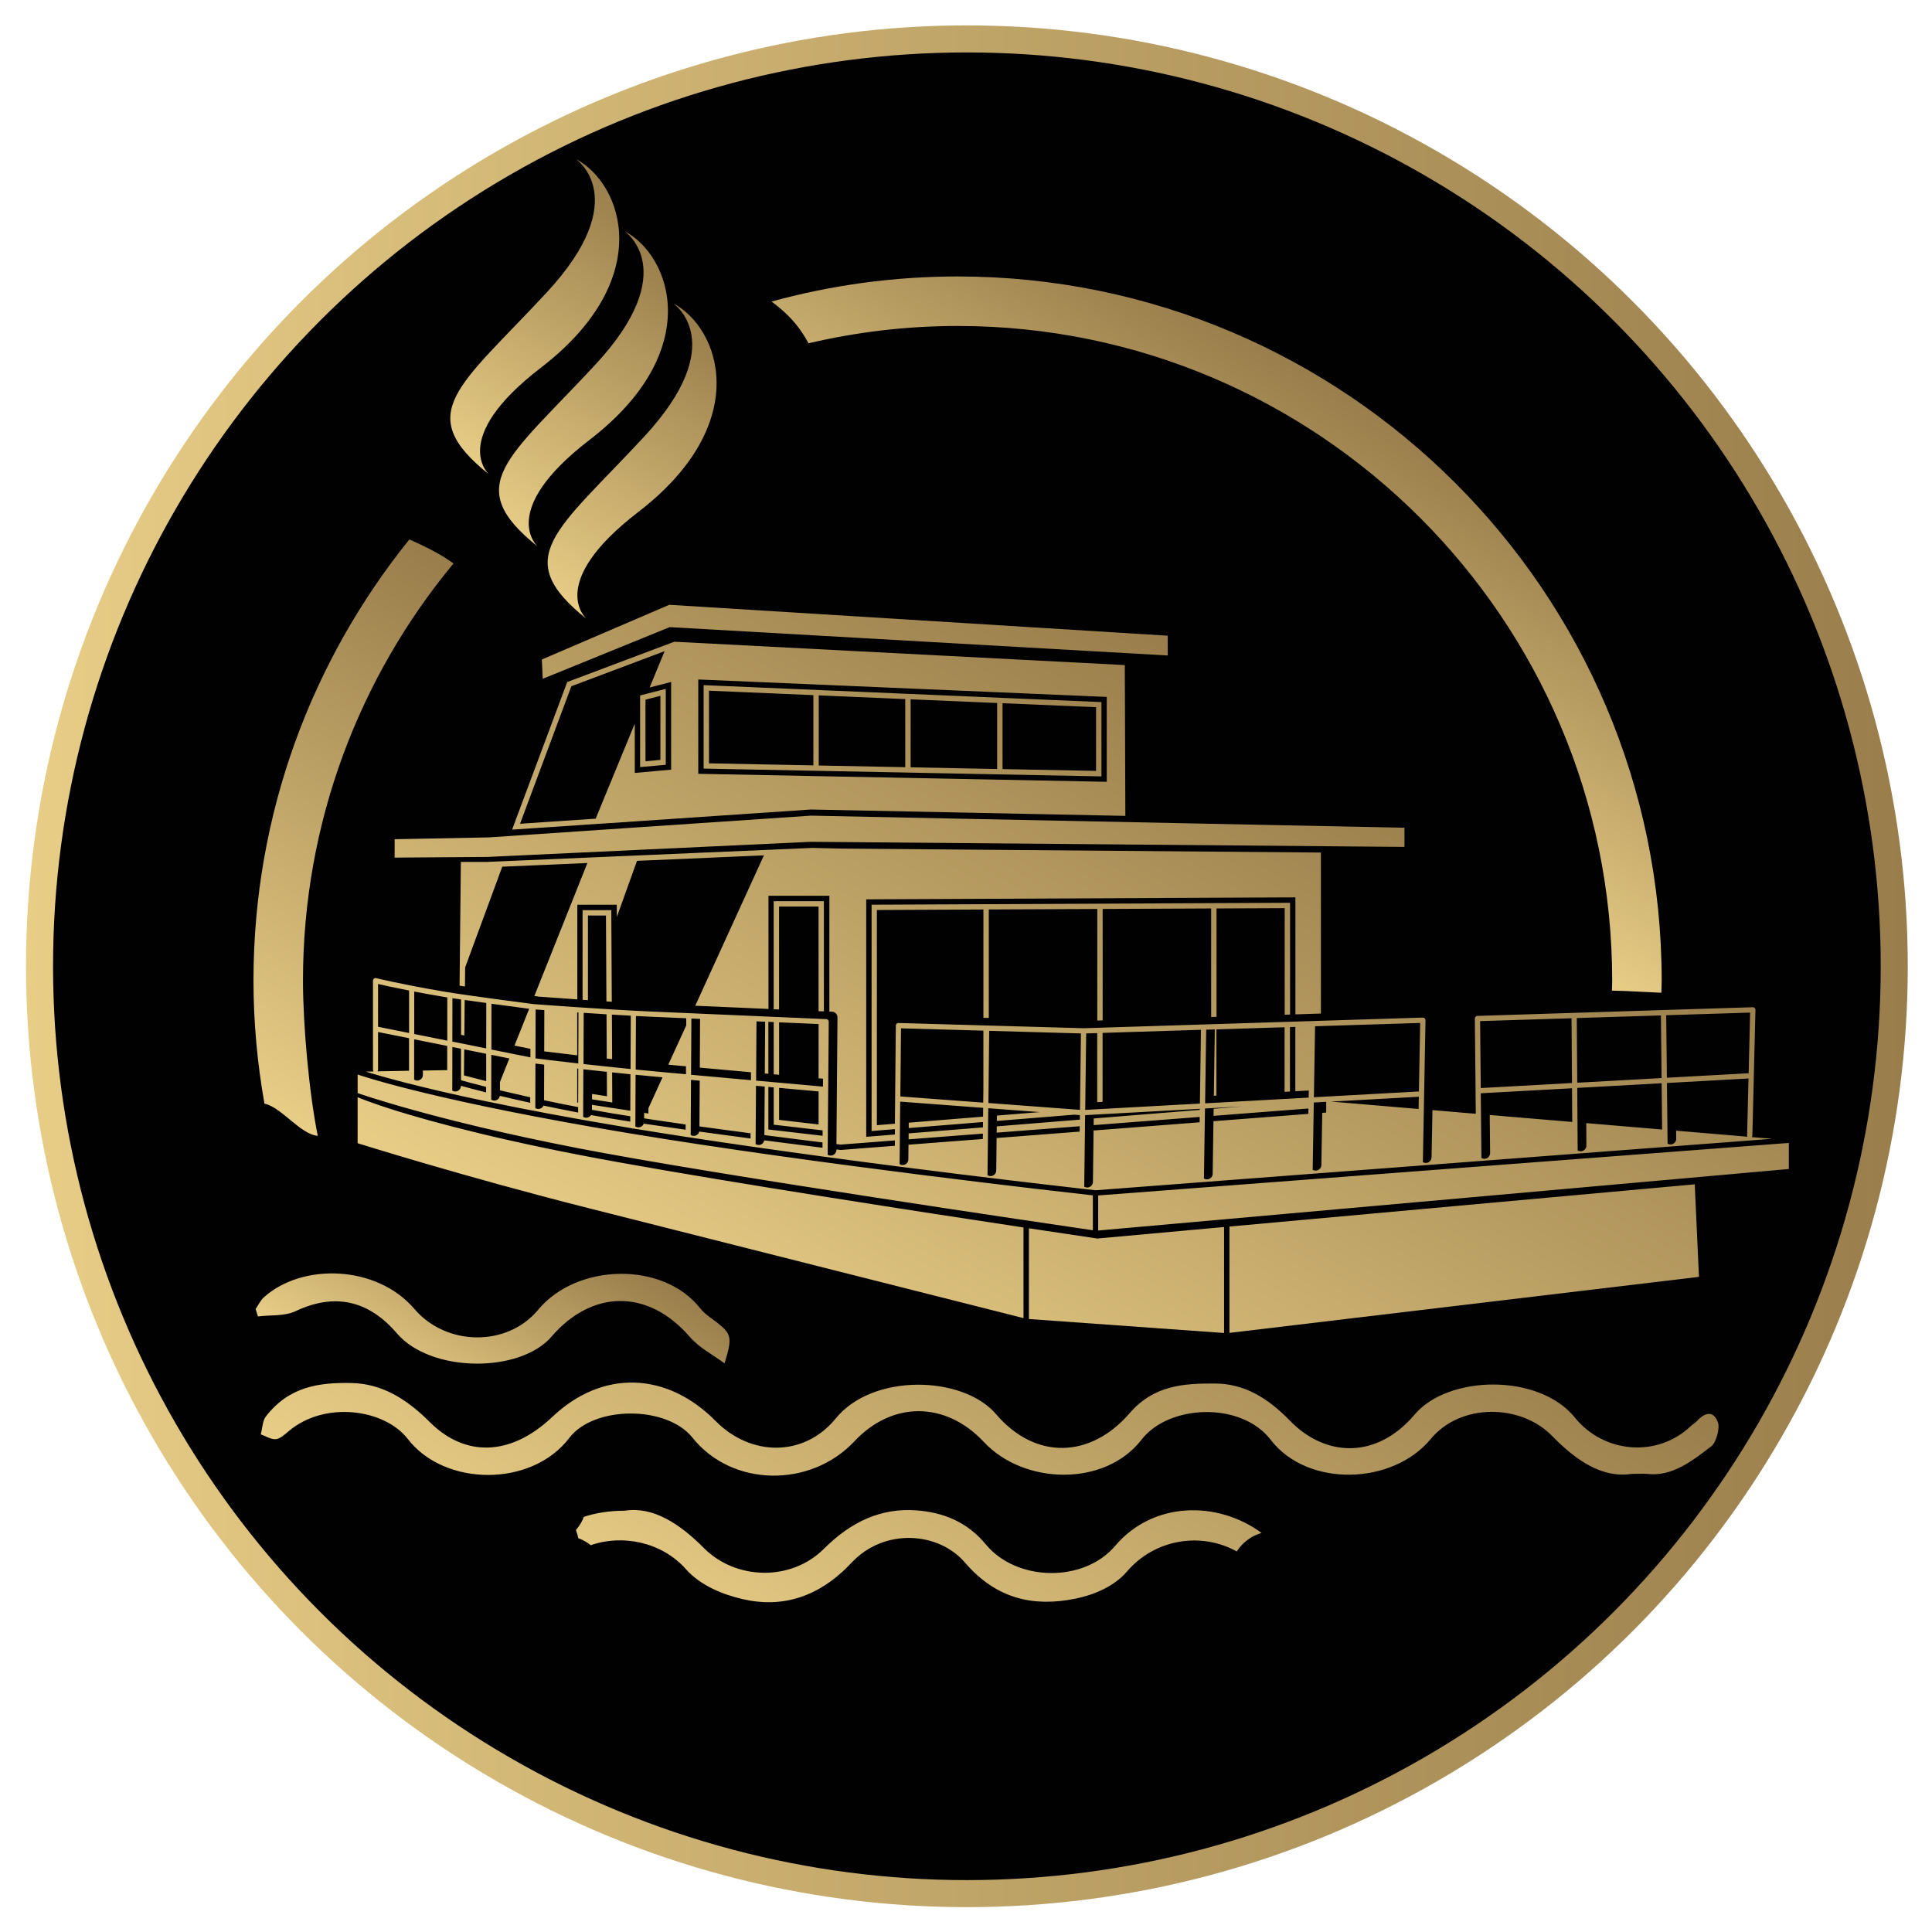
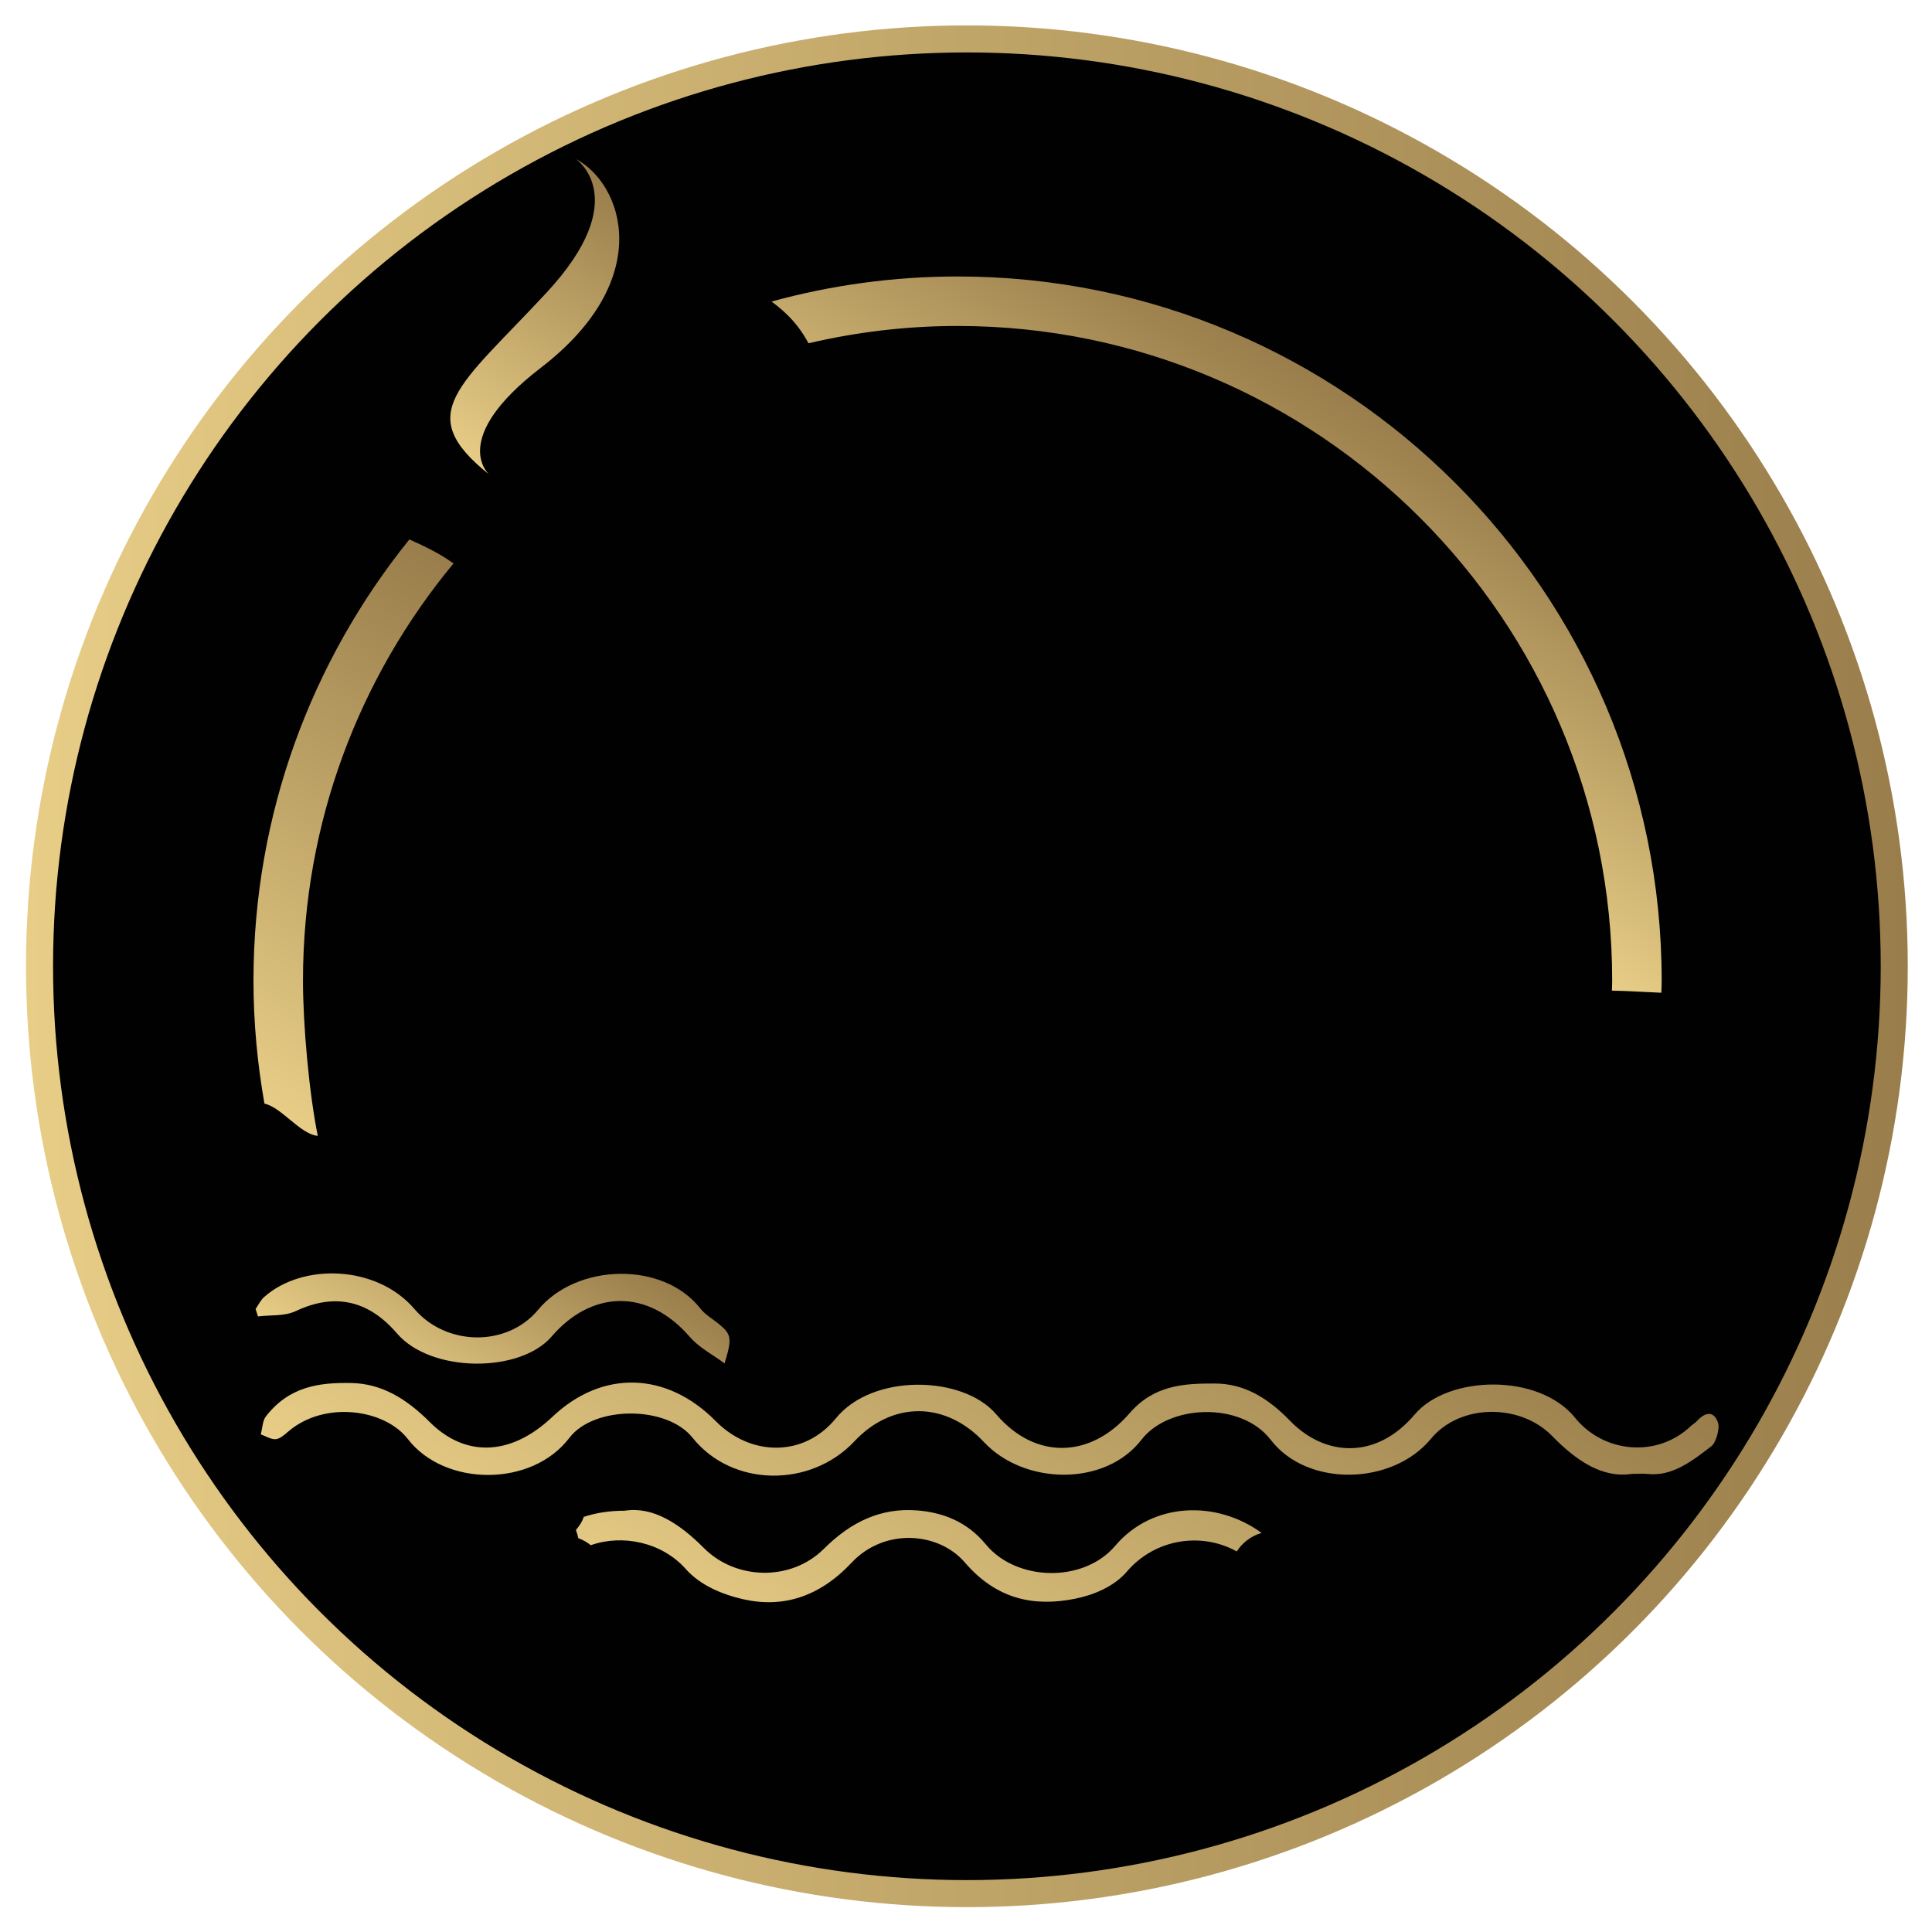
<svg xmlns="http://www.w3.org/2000/svg" version="1.1" viewBox="0 0 500 500">
  <defs>
    <style> .cls-1 { fill: url(#_Безымянный_градиент_3); } .cls-2 { fill: url(#_Безымянный_градиент_2); } .cls-3 { fill: url(#_Безымянный_градиент_5); } .cls-4 { fill: url(#_Безымянный_градиент_4); } .cls-5 { fill: url(#_Безымянный_градиент_9); } .cls-6 { fill: url(#_Безымянный_градиент_8); } .cls-7 { fill: url(#_Безымянный_градиент_6); } .cls-8 { fill: url(#_Безымянный_градиент_7); } .cls-9 { fill: #010101; stroke: url(#_Безымянный_градиент); stroke-miterlimit: 10; stroke-width: 7px; } .cls-10 { fill: url(#_Безымянный_градиент_10); } </style>
    <linearGradient id="_Безымянный_градиент" data-name="Безымянный градиент" x1="6.73" y1="249.93" x2="493.73" y2="249.93" gradientTransform="translate(0 500) scale(1 -1)" gradientUnits="userSpaceOnUse">
      <stop offset="0" stop-color="#e7cd86" />
      <stop offset="1" stop-color="#997d4b" />
    </linearGradient>
    <linearGradient id="_Безымянный_градиент_2" data-name="Безымянный градиент 2" x1="209.15" y1="54.07" x2="305.28" y2="220.57" gradientTransform="translate(0 500) scale(1 -1)" gradientUnits="userSpaceOnUse">
      <stop offset="0" stop-color="#e7cd86" />
      <stop offset="1" stop-color="#997d4b" />
    </linearGradient>
    <linearGradient id="_Безымянный_градиент_3" data-name="Безымянный градиент 3" x1="208.49" y1="47.38" x2="304.61" y2="213.86" gradientTransform="translate(0 500) scale(1 -1)" gradientUnits="userSpaceOnUse">
      <stop offset="0" stop-color="#e7cd86" />
      <stop offset="1" stop-color="#997d4b" />
    </linearGradient>
    <linearGradient id="_Безымянный_градиент_4" data-name="Безымянный градиент 4" x1="114.03" y1="132.02" x2="144.3" y2="184.46" gradientTransform="translate(0 500) scale(1 -1)" gradientUnits="userSpaceOnUse">
      <stop offset="0" stop-color="#e7cd86" />
      <stop offset="1" stop-color="#997d4b" />
    </linearGradient>
    <linearGradient id="_Безымянный_градиент_5" data-name="Безымянный градиент 5" x1="219.45" y1="130.87" x2="328.74" y2="320.16" gradientTransform="translate(0 500) scale(1 -1)" gradientUnits="userSpaceOnUse">
      <stop offset="0" stop-color="#e7cd86" />
      <stop offset="1" stop-color="#997d4b" />
    </linearGradient>
    <linearGradient id="_Безымянный_градиент_6" data-name="Безымянный градиент 6" x1="56.47" y1="220.26" x2="129.79" y2="347.26" gradientTransform="translate(0 500) scale(1 -1)" gradientUnits="userSpaceOnUse">
      <stop offset="0" stop-color="#e7cd86" />
      <stop offset="1" stop-color="#997d4b" />
    </linearGradient>
    <linearGradient id="_Безымянный_градиент_7" data-name="Безымянный градиент 7" x1="301.91" y1="310.17" x2="351.8" y2="396.57" gradientTransform="translate(0 500) scale(1 -1)" gradientUnits="userSpaceOnUse">
      <stop offset="0" stop-color="#e7cd86" />
      <stop offset="1" stop-color="#997d4b" />
    </linearGradient>
    <linearGradient id="_Безымянный_градиент_8" data-name="Безымянный градиент 8" x1="118.52" y1="381.85" x2="159.5" y2="452.82" gradientTransform="translate(0 500) scale(1 -1)" gradientUnits="userSpaceOnUse">
      <stop offset="0" stop-color="#e7cd86" />
      <stop offset="1" stop-color="#997d4b" />
    </linearGradient>
    <linearGradient id="_Безымянный_градиент_9" data-name="Безымянный градиент 9" x1="131.12" y1="363.18" x2="172.1" y2="434.15" gradientTransform="translate(0 500) scale(1 -1)" gradientUnits="userSpaceOnUse">
      <stop offset="0" stop-color="#e7cd86" />
      <stop offset="1" stop-color="#997d4b" />
    </linearGradient>
    <linearGradient id="_Безымянный_градиент_10" data-name="Безымянный градиент 10" x1="143.71" y1="344.5" x2="184.69" y2="415.47" gradientTransform="translate(0 500) scale(1 -1)" gradientUnits="userSpaceOnUse">
      <stop offset="0" stop-color="#e7cd86" />
      <stop offset="1" stop-color="#997d4b" />
    </linearGradient>
  </defs>
  <g>
    <g id="_Слой_1" data-name="Слой_1">
      <g id="_Слой_1-2" data-name="_Слой_1">
        <g>
          <circle class="cls-9" cx="250.23" cy="250.07" r="240" />
          <g>
            <g>
              <path class="cls-2" d="M326.5,396.72c-11.54-8.46-28.17-8.12-37.88,3.33-8.2,9.67-25.59,9.24-33.5-.37-4.84-5.88-11.12-8.3-17.97-8.8-9.13-.66-16.85,2.89-23.95,9.97-8.48,8.46-22.77,8.08-31-.19-6.3-6.33-13.17-10.85-20.52-9.69-4.08,0-7.54.59-10.61,1.6-.41,1.26-1.12,2.35-1.99,3.34v.09s.02.11.03.16c.24.62.41,1.26.56,1.92,1.22.45,2.29,1.06,3.22,1.82,8.2-2.9,18.43-.8,24.6,6.17,3.79,4.28,9.61,6.62,14.8,7.8,10.3,2.35,19.77-.57,28.12-9.47,8.49-9.05,22.5-7.95,29.28-.05,8.37,9.74,18.1,11.46,28.44,9.42,4.73-.93,10.14-3.1,13.51-7.05,7.22-8.45,19.22-10.33,28.43-5.21,1.44-2.21,3.59-3.96,6.45-4.8h-.02Z" />
              <path class="cls-1" d="M422.29,381.44c-7.61,1.17-14.39-3.44-20.62-9.83-8.18-8.39-23.76-8.45-31.37.77-9.92,12.03-31.95,12.61-41.44.24-7.64-9.95-26.36-9.19-33.43-.04-9.46,12.25-30.4,11.74-40.79.62-9.91-10.6-23.73-10.63-33.51-.2-11.33,12.09-31.65,11.93-41.92-.94-6.69-8.38-25.52-8.29-31.87.07-9.73,12.81-32.26,12.65-41.79.29-6-7.79-21.54-9.95-30.85-2.02-1.03.87-2.18,1.95-3.32,2.05-1.27.11-2.59-.78-3.89-1.24.41-1.54.47-3.51,1.27-4.57,6.07-7.9,13.95-8.86,22.07-8.72,7.82.14,14.21,3.91,20.41,10.12,8.89,8.9,20.68,9.1,31.7-1.35,12.95-12.28,29.62-11.75,42.3,1.1,9,9.12,22.79,9.45,31.09-.74,9.56-11.73,32.9-11.08,41.45-1.07,10.31,12.06,24.58,11.31,34.53-.21,6.35-7.35,14.09-7.73,22-7.72,7.54,0,13.66,3.57,19.54,9.64,9.07,9.35,22.33,10.12,32.27-1.62,8.64-10.21,32.14-10.74,41.48.82,7.39,9.16,21.23,10.5,29.98,2.18.5-.48,1.11-.78,1.58-1.3,1.96-2.14,4.27-2.92,5.45.36.54,1.49-.49,5.21-1.68,6.13-5.03,3.88-10.17,7.89-16.52,7.2-1.09-.12-2.2-.02-4.12-.02h0Z" />
              <path class="cls-4" d="M187.5,352.83c-3.1-2.31-6.51-3.99-9.03-6.9-10.87-12.55-25.39-12.05-35.73-.02-8.16,9.49-31.21,9.44-40.01-.83-7.56-8.82-16.39-10.38-26.14-5.79-3,1.41-6.54.98-9.83,1.4-.2-.64-.41-1.28-.61-1.92.71-1.03,1.29-2.27,2.15-3.04,9.91-8.91,29.18-8.41,38.97,3.05,8.17,9.57,23.93,9.93,32.02.17,9.95-12.01,32.29-12.64,41.95-.32,1.29,1.64,3.11,2.63,4.68,3.92,3.4,2.77,3.6,3.77,1.59,10.29h0Z" />
            </g>
-             <path class="cls-3" d="M126.22,285.09c.07.03.15.05.23.05,9.67,2.02,21.68,4.3,36.38,6.74.21.03.41.07.62.1.1.06.21.1.34.1.05,0,.1,0,.14-.02,4.56.75,9.26,1.5,14.03,2.23h.05c11.62,1.78,23.68,3.5,35.31,5.07.06.02.13.03.19.03h.03c6.32.85,12.51,1.67,18.44,2.43.06.02.12.03.19.03h.03c21.68,2.79,39.78,4.88,47.45,5.75.08.04.17.06.27.06.04,0,.09,0,.13-.01,1.98.22,3.19.36,3.48.39l175.09-13.32-5.26-.44c.09-.11.15-.25.15-.41l.8-32.52c0-.18-.07-.36-.2-.49s-.31-.2-.49-.19l-23.11.73h0l-23.12.73h0l-25.03.79c-.38.01-.68.32-.67.7l.25,24.63-11.22-.95-.23,12.22c-.01.8-.68,1.45-1.48,1.45-.28,0-.55-.08-.78-.23,0-.04.01-.08.01-.12l.68-36.59c0-.18-.07-.36-.2-.49s-.31-.2-.49-.19l-87.78,2.76-47.91-1.36c-.18,0-.36.06-.49.19s-.21.3-.21.48l-.24,25.4-4.66.38v-55.69l27.57-.13v28.03l1.39.04v-28.08l28.08-.13v28.88l1.39-.04v-28.84l28.08-.13v28.09l1.39-.04v-28.05l17.64-.08v27.58l1.39-.04v-28.93l-108.3.5v58.57l6.04-.49v1.39l-7.43.6v-61.46l111.07-.51v30.28l6.6-.21v-41.67l-124.27-1.03-7.35-.17-10.33.45h0l-36.03,1.55-9.77.42-25.1,1.08h0l-2.95.13h-6.78l-.28,27.04-.05,4.99c.44.07.9.14,1.39.21l.05-4.94,9.61-26.07,22.03-.95-13.73,34.42c.73.1,1.2.16,1.3.17.47.04,4.5.34,9.82.7v-24.49h10.21l.02,3.15,5.22-14.51,32.84-1.42-17.77,38.92,18.95.82v-29.28h15.76v29.97l.7.03c.79.03,1.4.68,1.4,1.47l-.27,32.79c.72.09,1.12.13,1.12.13l14-1.08v1.39l-14.03,1.08s-.39-.05-1.1-.13v.13c0,.8-.67,1.46-1.47,1.46h0c-.29,0-.56-.08-.79-.24,0-.03,0-.07,0-.1l.28-34.31c0-.36-.28-.66-.64-.67l-45.47-1.97c-11.37-.49-29.66-1.87-30.32-1.92-.64-.08-17.46-2.26-23.36-3.27-11.28-1.93-17.27-3.43-17.33-3.44-.2-.05-.41,0-.57.12-.16.13-.26.32-.26.53v12.48h0v10.57c0,.17.07.33.17.45l-2,.04c3.8,1.19,13.61,4.02,31.53,7.77l-.02-.02ZM433.82,294.68c0,.8-.64,1.47-1.44,1.5h-.05c-.28,0-.55-.08-.77-.23,0-.05.01-.09.01-.14l-.17-15.53,21.11-1.17-.36,14.76c0,.11.03.22.07.31l-18.43-1.56.02,2.05h0ZM452.93,262.06l-.38,15.69-21.16,1.17-.18-16.18,21.72-.68h0ZM430.17,292.32l-19.65-1.66.04,5.8c0,.8-.64,1.47-1.45,1.49h-.03c-.29,0-.56-.08-.79-.23,0-.04.01-.09.01-.14l-.11-16.03,21.84-1.21.13,11.97h0ZM429.84,262.79l.18,16.21-21.83,1.21-.12-16.74,21.77-.68ZM406.89,290.36l-21.35-1.8.1,9.85c0,.8-.64,1.47-1.44,1.49h-.04c-.28,0-.55-.09-.78-.23,0-.04.01-.09.01-.14l-.17-16.59,23.61-1.3.06,8.72ZM406.71,263.51l.12,16.77-23.61,1.31-.17-17.33,23.67-.74h0ZM367.13,287l-22.65-1.91,22.71-1.25-.06,3.17h0ZM340.34,265.59l27.2-.85-.33,17.73-27.18,1.5.31-18.38h0ZM340.01,285.33l3.21-.18v2.78l-1.02.08-.23,13.49c-.01.8-.68,1.45-1.48,1.45-.28,0-.55-.08-.78-.23,0-.04.01-.08.01-.11l.29-17.28ZM312.16,266.48l2.23-.07-.25,17.17.67-.04v-17.14l17.64-.55v16.72l1.39-.08v-16.69l1.39-.04v16.65l3.48-.19-.03,1.84-26.8,1.48.28-19.06h0ZM311.86,286.88l9.73-.54-7.5.61-.03,1.83,24.56-1.9-.02,1.39-24.56,1.9-.2,13.6c-.01.8-.67,1.45-1.48,1.45-.29,0-.56-.08-.79-.23,0-.04.01-.07.01-.11l.27-18h.01ZM281.1,267.45l2.86-.09v17.88l1.39-.08v-17.85l25.46-.8-.28,19.09-29.68,1.64.25-19.8h0ZM280.83,288.6l29.68-1.64v.28l-27.45,2.22-.02,1.72,27.44-2.12-.02,1.39-27.44,2.12-.17,13.31c-.01.8-.67,1.45-1.47,1.45h0c-.28,0-.55-.08-.79-.23,0-.04.01-.07.01-.11l.23-18.4h0ZM256.01,266.78l23.74.67-.25,19.78-23.7-1.77.2-18.68h.01ZM255.79,286.81l13.3,1-11.09.9-.02,1.39,20.04-1.62,1.45.11v1.17l-21.51,1.74-.02,1.63,21.49-1.66-.02,1.39-21.49,1.66-.09,8.4c0,.8-.67,1.45-1.47,1.45-.29,0-.56-.08-.79-.23,0-.04,0-.07,0-.11l.19-17.21h.02ZM233.17,266.13l21.33.6v15.06l-.04,3.57-21.45-1.6.17-17.62h-.01ZM232.99,285.1l21.45,1.61-.02,2.28-19.24,1.56v1.39l19.22-1.56-.02,1.39-19.23,1.55v1.54l19.22-1.48-.02,1.39-19.23,1.48-.04,3.82c0,.8-.67,1.45-1.47,1.45-.29,0-.56-.08-.79-.24,0-.03,0-.07,0-.11l.15-16.09v.02ZM120.14,271.58l5.69,1.14v7.08l-5.76-1.49.07-6.73ZM149.38,276.55c.09.01.19.02.28.03l-.03,8.79-.25-.04v-8.78ZM198.85,281.29l1.39.13v9.65l12.65,1.47v1.4l-14.04-1.63v-11.01h0ZM201.63,281.54l10.22.92v8.55l-10.22-1.19v-8.28ZM195.78,264.32l2.24.1-.09,13.39.92.08v-13.44l1.39.06v13.51l1.39.13v-13.57l10.22.44v14.05l1.15.1-.02,2.05-17.3-1.56.1-15.34ZM195.67,281l2.24.2-.09,12.56c6.16.8,11.48,1.46,15.04,1.9v1.38c-3.58-.45-8.92-1.12-15.07-1.92-.12.69-.72,1.21-1.44,1.21-.29,0-.56-.08-.8-.24,0-.03,0-.07,0-.1l.1-14.99h0ZM178.94,263.59l2.24.1-.07,12.61,13.24,1.2v2.05l-15.5-1.4.08-14.55h0ZM178.85,279.48l2.24.2-.07,11.83c4.52.63,9.01,1.23,13.22,1.78v1.35c-4.25-.56-8.76-1.17-13.27-1.79-.16.64-.73,1.12-1.42,1.12-.29,0-.56-.08-.8-.24,0-.03,0-.07,0-.1l.08-14.16h.01ZM164.58,262.94c1.29.07,2.54.13,3.71.18l9.31.4v1.85l-4.65,10.17c.73.07,1.46.13,2.19.2l2.39.22v2.05l-3.92-.35c-3.18-.29-6.23-.58-9.09-.86l.06-13.86h0ZM164.51,278.15c2.22.22,4.54.44,6.95.66l-3.65,7.99v1.38l-1.1-.17v1.42c.82.13,1.65.25,2.48.38h0c2.7.4,5.47.81,8.25,1.2v1.36c-3.72-.52-7.38-1.05-10.84-1.57-.21.56-.74.96-1.37.96-.29,0-.56-.08-.8-.24,0-.03,0-.07,0-.1l.06-13.26h.01ZM151.05,262.12c1.91.13,3.91.26,5.92.38l.06,11.45c.46.05.92.1,1.39.15l-.06-11.52c1.65.1,3.3.2,4.89.28l-.06,13.8c-4.58-.46-8.69-.9-12.18-1.29l.05-13.25h-.01ZM151,276.73c1.85.21,3.88.43,6.05.66l.03,6.32-3.86-.6v1.4l5.24.81h0l-.04-7.79c1.52.16,3.1.32,4.74.49l-.04,9.44-3.26-.51h0l-1.4-.21-5.26-.81v1.29c1.63.3,3.4.61,5.26.92h0c1.49.25,3.05.5,4.65.75v1.38c-3.81-.59-7.27-1.16-10.15-1.69-.26.41-.72.69-1.24.69-.29,0-.56-.08-.8-.24,0-.03,0-.07,0-.1l.05-12.19h0ZM138.62,261.25c.51.04,1.28.09,2.25.17l-.03,10.67c1.44.18,4.4.55,8.54,1.03v-11.1c.11,0,.22.02.33.02l-.05,13.19c-6.01-.68-9.97-1.19-11.08-1.33l.04-12.65h0ZM138.58,275.25c.45.06,1.21.16,2.25.28l-.03,9.21c2.73.58,5.67,1.18,8.82,1.78v1.41c-3.2-.61-6.19-1.22-8.95-1.8-.23.51-.74.86-1.33.86-.29,0-.57-.08-.8-.24,0-.03,0-.07,0-.1l.03-11.41h0ZM127.19,259.77c4.18.57,8.05,1.08,9.76,1.3l-3.8,9.53,4.12.83v2.22l-10.1-2.03.02-11.85h0ZM127.16,272.99l4.66.94-2.43,6.08v2.16c.19.05.38.09.57.14h0c2.14.51,4.57,1.07,7.26,1.67v1.42c-2.93-.64-5.56-1.25-7.86-1.8-.11.69-.71,1.23-1.44,1.23-.29,0-.57-.08-.8-.24,0-.03.01-.07.01-.1l.02-11.48v-.02ZM117.08,258.33c.7.11,1.46.22,2.25.33v9.15l.84.17.09-9.19c1.77.26,3.69.52,5.59.78l-.02,11.76-8.76-1.76.02-11.26v.02ZM117.06,270.96l2.25.45v8.15c1,.29,3.22.9,6.5,1.73v1.43c-3.11-.78-5.32-1.38-6.51-1.71,0,.8-.66,1.46-1.46,1.46-.29,0-.57-.08-.8-.24,0-.03,0-.06.01-.1l.02-11.16h0ZM107.2,256.61c2.1.4,4.52.84,7.25,1.31.39.07.83.14,1.31.21v11.19l-8.56-1.72v-11h0ZM107.19,268.97l8.55,1.72v6.26l-6.3.11v1.13c0,.81-.66,1.46-1.46,1.46-.3,0-.57-.09-.8-.24v-10.44h.01ZM97.84,254.65c1.27.3,3.97.91,8.03,1.7v10.99l-8.03-1.61v-11.08h0ZM97.84,276.84v-9.76l8.02,1.61v8.42l-8.18.15c.1-.12.16-.26.16-.43h0ZM155.1,213.2l54.76-3.7,81.38,1.65-.14-39.03-116.6-6.04-27.71,10.43-14.26,38.2,22.57-1.52h0ZM180.71,175.85l105.72,4.51v21.97l-105.72-2.07v-24.42h0ZM134.58,213.2l13.29-35.6,24.13-9.08-3.87,9.4,1.68-.43,3.88-1v22.7l-9.41.84v-12.75l-10.12,24.59-19.57,1.32h0ZM126.5,221.77l-24.37.18v-4.76l24.35-.47,83.38-5.63,153.61,3.13v4.96l-153.61-1.32-83.36,3.9h0ZM172.3,178.28l-3.15.81-1.68.43-1.81.47v18.53l6.64-.59v-19.64h0ZM170.91,196.66l-3.86.35v-15.94l1.44-.37,2.42-.62v16.59h0ZM182.1,198.91l102.95,2.02v-19.23l-102.95-4.39v21.61h0ZM259.45,181.99l24.21,1.03v16.49l-24.21-.47v-17.05ZM235.67,180.98l22.39.96v17.08l-22.39-.44v-17.59h0ZM211.89,179.96l22.39.96v17.63l-22.39-.44v-18.14h0ZM183.48,178.75l27.02,1.15v18.18l-27.02-.53v-18.8h0ZM438.6,306.49l1.09,23.96-121.51,14.5v-27.52l120.43-10.93h0ZM462.95,295.79v6.75l-178.74,15.92v-9.08l178.74-13.59h0ZM149.63,297.16c-37.27-7.24-57.07-14.27-57.07-14.27v-4.8c2.31.79,21.82,7.15,70.04,15.16,48.64,8.08,113.24,15.33,120.23,16.11v9.03c-9.5-1.39-97.95-14.38-133.19-21.23h-.01ZM140.46,175.67l-.23-4.99,32.98-14.16,129,8v5.12l-128.9-7.34-32.85,13.37h0ZM152.16,236.93v21.91c-.47-.03-.93-.06-1.39-.09v-23.2h7.44v1.53l.12,22.17c-.46-.03-.93-.06-1.39-.09l-.12-22.22h-4.68.02ZM159.45,300.68c32.06,5.76,79.32,13.04,105.43,16.99v23.46c-7.96-2.01-82.48-20.85-112.73-28.5-31.99-8.09-59.6-16.77-59.6-16.77v-11.9s3.17,1.38,10.02,3.51c10.34,3.21,28.98,8.19,56.88,13.2h0ZM283.99,320.53l32.8-2.98v27.43l-50.51-3.62v-23.48c10.85,1.64,17.71,2.65,17.71,2.65h0ZM211.84,261.69v-27.07h-10.22v26.63l-1.39-.06v-27.96h12.99v28.52l-1.39-.06h0Z" />
            <path class="cls-7" d="M117.37,145.82c-.99-.67-1.96-1.37-2.99-1.98-1.79-1.05-3.63-2-5.5-2.89-.91-.43-1.83-.85-2.75-1.26-.06-.03-.13-.05-.19-.08-25.21,31.26-40.34,70.97-40.34,114.16,0,10.87,1.01,21.5,2.84,31.85,4.43.93,9.3,7.98,13.8,8.33-2.23-10.95-3.83-28.58-3.83-40.18,0-40.99,14.64-78.62,38.96-107.95h0Z" />
            <path class="cls-8" d="M247.83,71.55c-16.67,0-32.81,2.28-48.16,6.49,2.57,1.89,4.93,4.03,6.9,6.62,1.01,1.32,1.89,2.73,2.67,4.18,12.4-2.9,25.31-4.48,38.58-4.48,93.41,0,169.41,76,169.41,169.41,0,.87-.05,1.73-.07,2.6,4.27.08,8.53.38,12.8.55.02-1.05.08-2.09.08-3.15,0-100.48-81.74-182.22-182.22-182.22h.01Z" />
            <g>
              <path class="cls-6" d="M149.02,41.15s15.11,10.13-7.56,34.57c-22.67,24.44-34.76,31.19-14.86,47.09,0,0-10.68-9.14,13.35-27.62,29.97-23.05,21.16-47.68,9.07-54.04h0Z" />
-               <path class="cls-5" d="M161.62,59.82s15.11,10.13-7.56,34.57-34.76,31.19-14.86,47.09c0,0-10.68-9.14,13.35-27.62,29.97-23.05,21.16-47.68,9.07-54.04Z" />
-               <path class="cls-10" d="M174.21,78.5s15.11,10.13-7.56,34.57c-22.67,24.44-34.76,31.19-14.86,47.09,0,0-10.68-9.14,13.35-27.62,29.97-23.05,21.16-47.68,9.07-54.04h0Z" />
            </g>
          </g>
        </g>
      </g>
    </g>
  </g>
</svg>